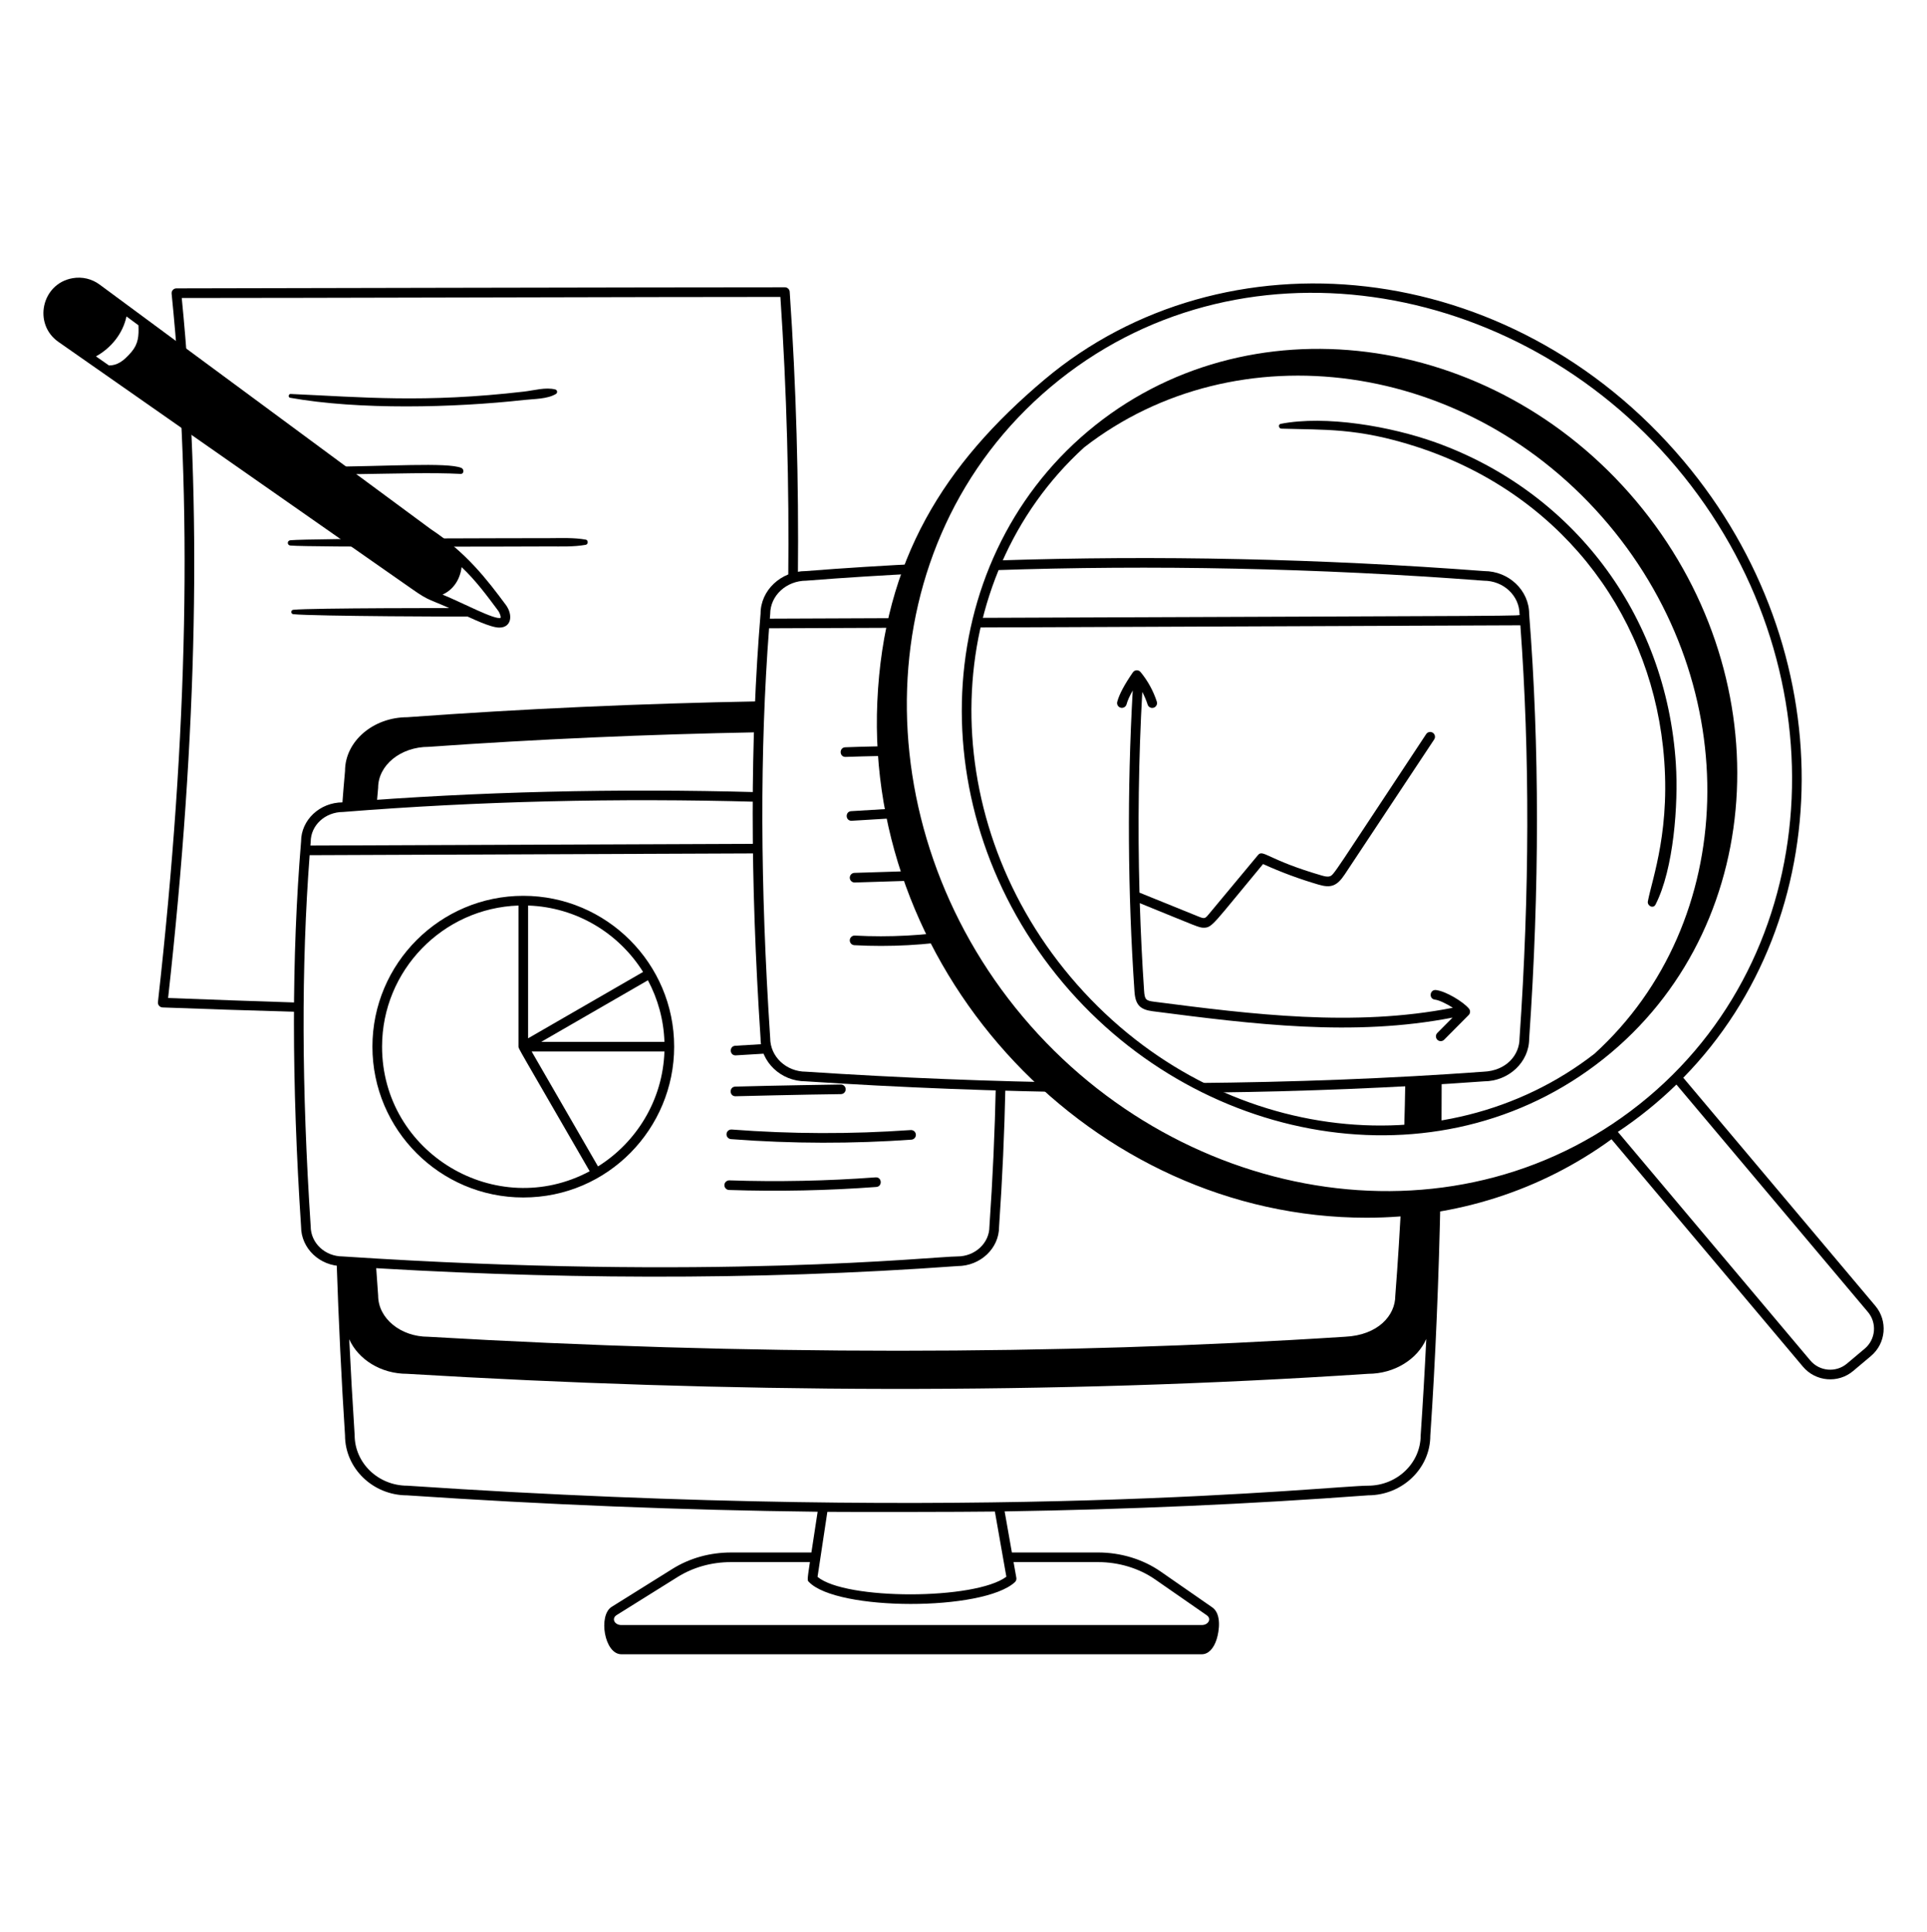
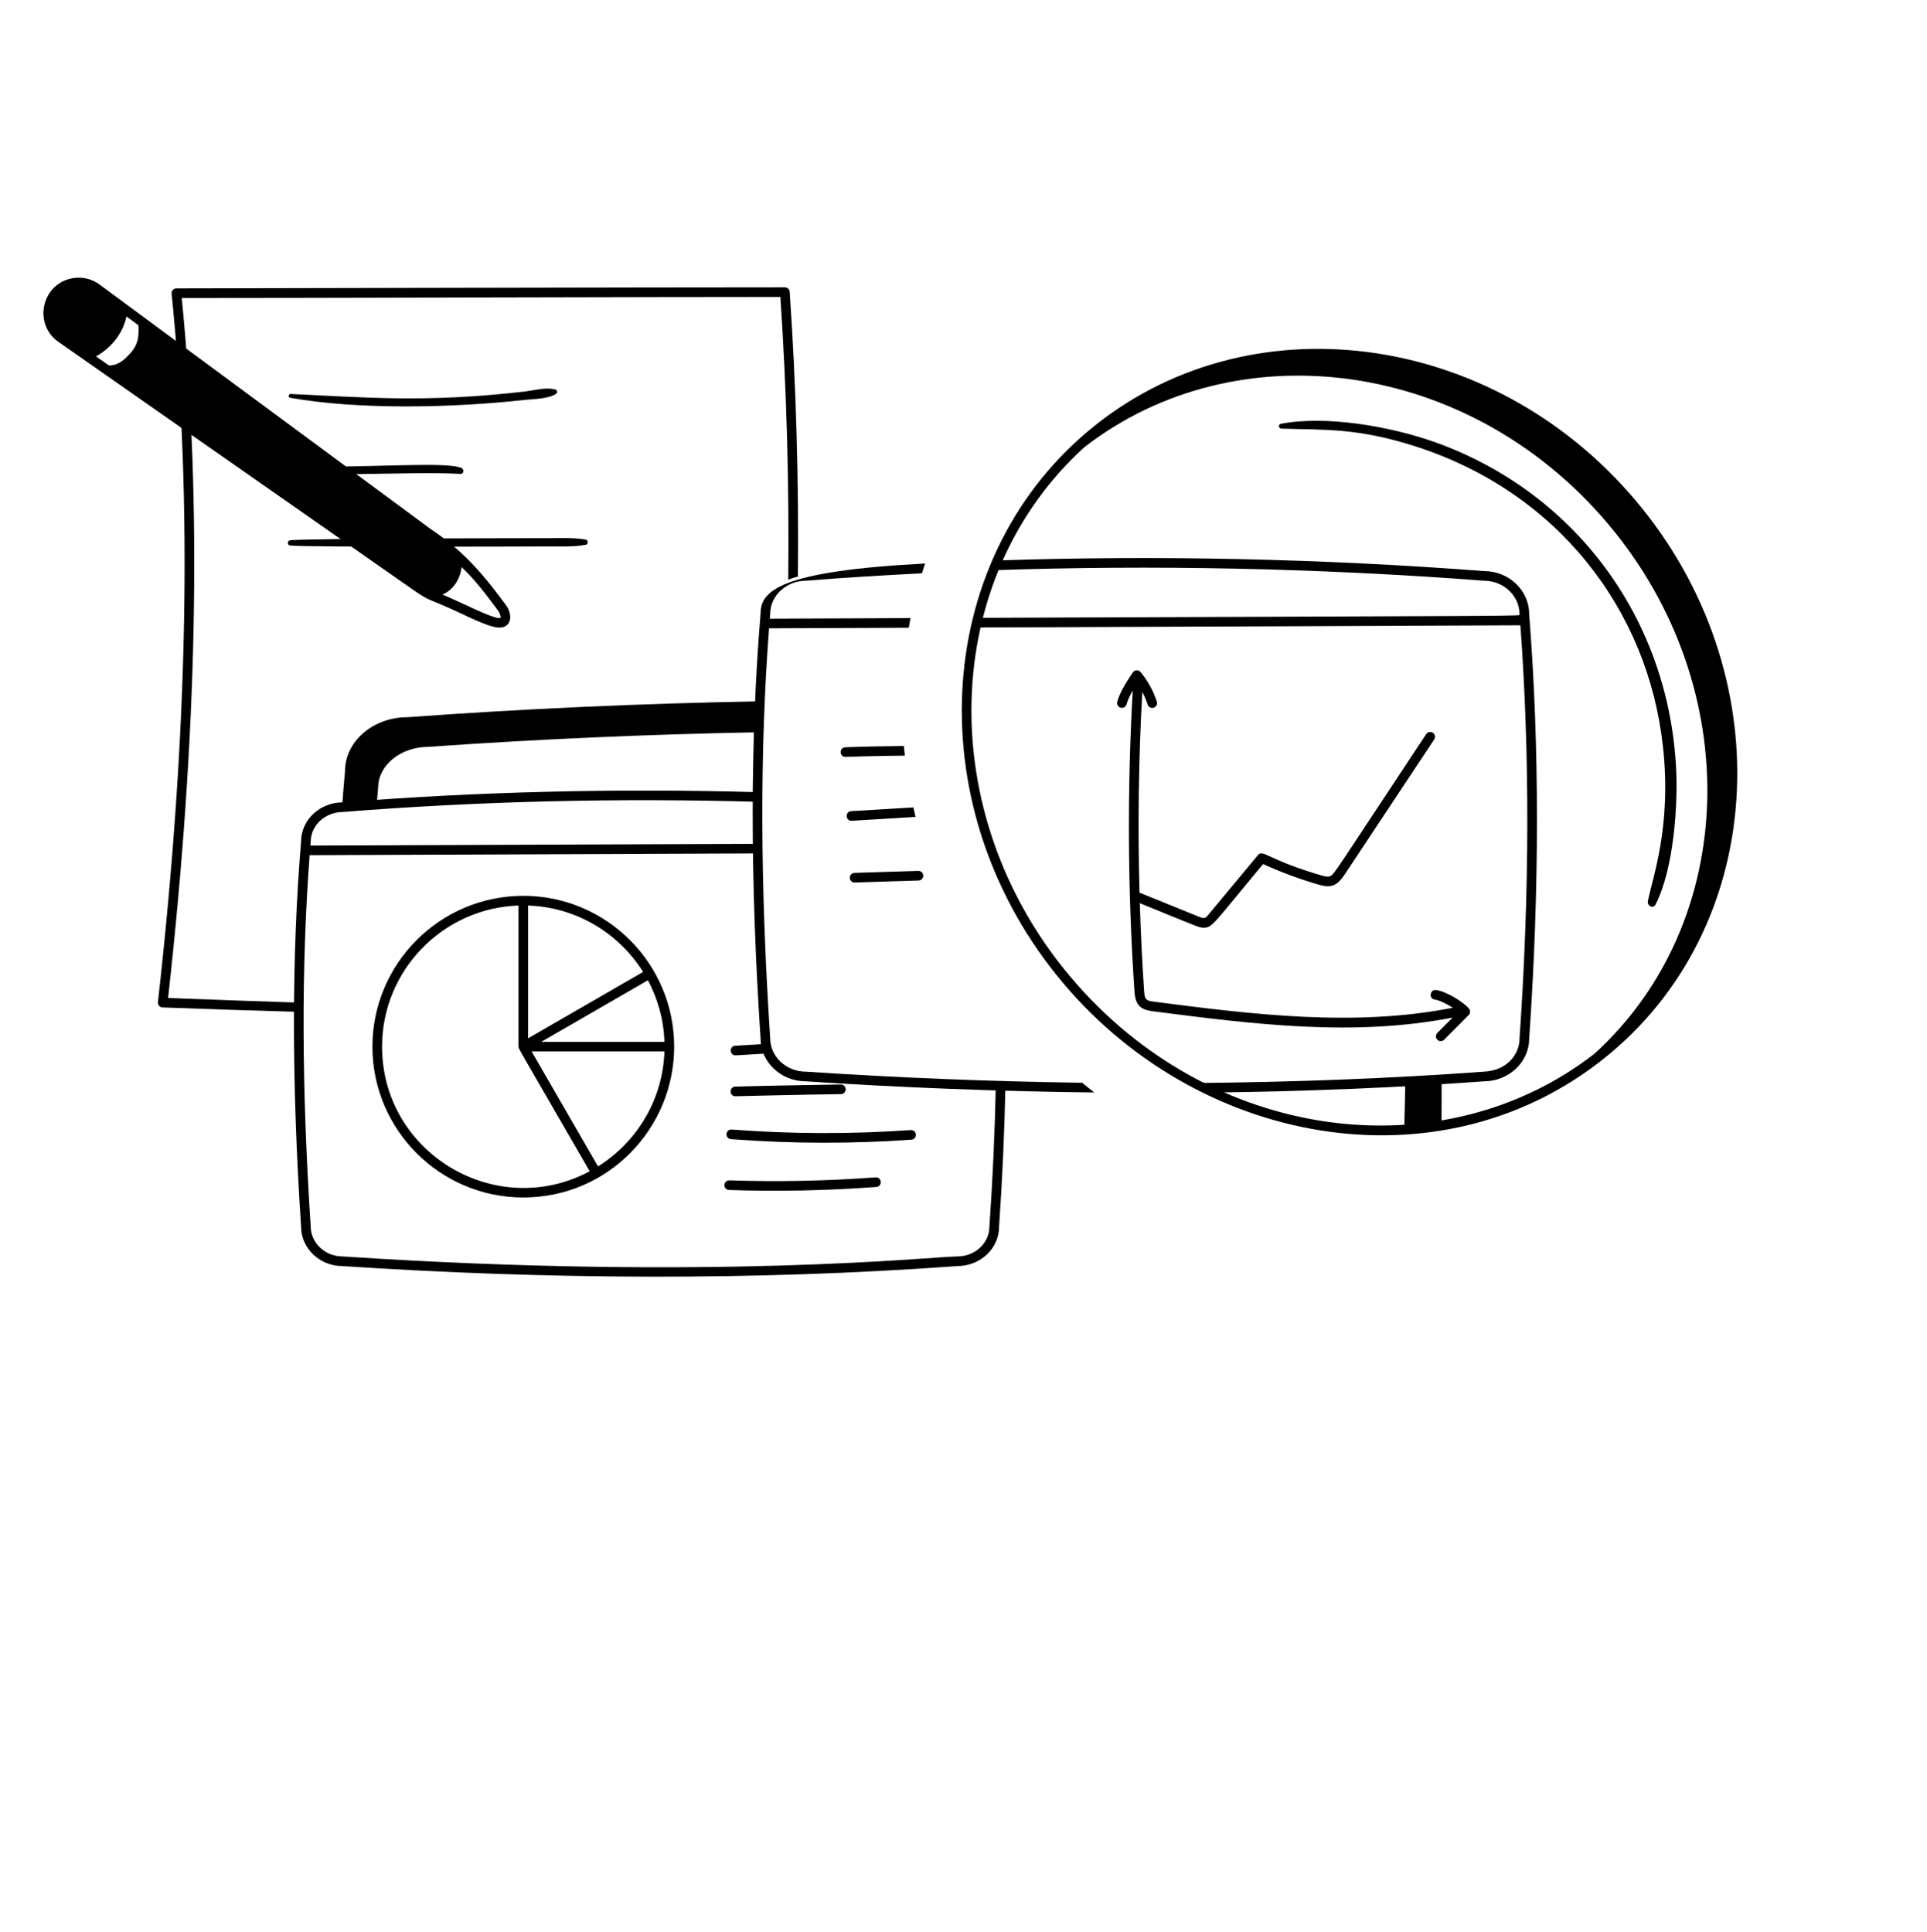
<svg xmlns="http://www.w3.org/2000/svg" width="363" height="364" viewBox="0 0 363 364" fill="none">
  <path d="M56.322 188.908C48.087 188.641 39.861 188.356 31.667 188.038C37.23 137.957 38.072 94.793 34.237 56.148C53.008 56.16 128.268 55.935 147.008 55.948C148.206 73.664 148.672 91.46 148.486 109.256C149.061 108.991 149.662 108.77 150.308 108.648C150.48 90.731 149.99 72.815 148.761 54.979C148.729 54.503 148.333 54.133 147.856 54.133C128.833 54.124 33.233 54.333 33.233 54.333C32.701 54.333 32.275 54.79 32.329 55.331C36.291 94.352 35.447 138.012 29.754 188.808C29.696 189.332 30.095 189.795 30.621 189.815C37.963 190.1 46.835 190.383 56.309 190.656C56.311 190.073 56.316 189.49 56.322 188.908Z" fill="black" />
  <path d="M54.644 74.945C67.575 77.261 85.457 76.833 98.748 75.358C100.594 75.153 103.102 75.207 104.725 74.227C105.061 74.025 105.003 73.488 104.614 73.385C102.819 72.907 100.563 73.566 98.748 73.777C79.849 75.966 68.303 74.829 54.742 74.23C54.339 74.212 54.237 74.871 54.645 74.944L54.644 74.945Z" fill="black" />
  <path d="M55.013 88.487C57.81 90.207 76.308 88.73 86.748 89.289C87.451 89.327 87.454 88.385 86.901 88.158C84.249 87.069 72.996 87.895 60.979 87.939C59.086 87.946 56.924 87.581 55.077 88.002C54.846 88.055 54.826 88.37 55.013 88.487Z" fill="black" />
  <path d="M54.696 102.785C58.792 103.135 99.225 102.965 103.443 102.956C105.75 102.95 108.07 103.057 110.347 102.647C110.828 102.56 110.83 101.758 110.347 101.673C108.068 101.273 105.75 101.389 103.443 101.395C99.194 101.404 58.792 101.422 54.696 101.792C54.059 101.85 54.055 102.731 54.696 102.785Z" fill="black" />
-   <path d="M86.812 114.567C86.625 114.567 58.726 114.54 55.269 114.89C54.733 114.944 54.733 115.667 55.269 115.723C58.939 116.11 88.227 116.224 90.356 116.164C89.173 115.658 87.991 115.119 86.812 114.567Z" fill="black" />
  <path d="M271.576 203.332C269.291 203.477 267.013 203.641 264.721 203.766C264.675 206.773 264.603 209.801 264.514 212.839C266.873 212.692 269.222 212.429 271.547 212.042C271.569 209.135 271.579 206.227 271.576 203.332Z" fill="black" />
-   <path d="M264.025 225.238C263.72 231.487 263.332 237.791 262.835 244.158C262.835 247.828 259.624 251.579 253.337 251.866C198.88 255.38 140.805 255.378 80.674 251.866C75.469 251.866 71.234 248.408 71.232 244.092C71.08 242.047 70.94 240.019 70.804 238.005C66.111 237.725 64.198 237.658 63.404 237.531C63.784 248.973 64.325 260.102 64.992 270.439C64.992 276.671 70.26 281.743 76.676 281.743C102.862 283.507 128.686 284.538 154.024 284.835C153.515 288.199 153.132 290.676 152.849 292.511H137.707C133.725 292.511 129.915 293.576 126.688 295.591L115.213 302.76C112.669 304.348 113.827 311.685 117.047 311.685H226.391C227.606 311.685 228.626 310.646 229.194 308.837C229.662 307.343 230.152 304.093 228.355 302.846L218.623 296.09C215.296 293.781 211.114 292.509 206.846 292.509H190.614L189.249 284.77C212.585 284.405 235.441 283.396 257.722 281.741C264.185 281.723 269.436 276.659 269.434 270.499C270.398 256.338 271.057 240.631 271.371 224.645C268.937 224.953 266.488 225.151 264.029 225.238H264.025ZM190.932 294.322H206.842C210.744 294.322 214.559 295.48 217.585 297.578L227.317 304.334C228.295 305.013 227.613 306.182 226.388 306.182H117.043C115.772 306.182 115.125 304.951 116.172 304.296L127.646 297.127C130.585 295.292 134.062 294.322 137.705 294.322H152.568C152.02 297.918 152.092 297.764 152.383 298.065C157.659 303.572 185.213 303.595 191.177 298.105C191.404 297.896 191.509 297.584 191.454 297.279L190.932 294.322ZM189.574 297.078C183.712 301.486 159.258 301.508 154.005 297.103L155.855 284.852C160.394 284.899 181.445 284.881 187.411 284.795L189.574 297.078ZM267.619 270.435C267.619 275.668 263.163 279.926 257.686 279.926C250.839 279.926 185.498 287.251 76.739 279.926C71.261 279.926 66.807 275.668 66.806 270.377C66.41 264.255 66.072 258.244 65.787 252.338C67.492 256.142 71.744 258.845 76.681 258.845C136.692 262.46 197.965 262.816 257.716 258.845C262.72 258.834 266.998 256.091 268.675 252.28C268.385 258.289 268.033 264.342 267.619 270.435Z" fill="black" />
  <path d="M70.953 151.641C71.046 150.568 71.133 149.49 71.233 148.425C71.233 144.176 75.467 140.72 80.736 140.717C101.048 139.279 121.815 138.359 142.96 137.969C143.019 136.017 143.09 134.074 143.174 132.141C120.758 132.545 98.583 133.54 76.739 135.134C70.262 135.134 64.993 139.709 64.996 145.254C64.793 147.485 64.606 149.77 64.434 152.097C64.728 152.097 70.726 151.656 70.953 151.641Z" fill="black" />
  <path d="M126.995 197.205C126.995 181.536 114.244 168.785 98.576 168.785C82.907 168.785 70.156 181.534 70.156 197.205C70.156 212.876 82.905 225.622 98.576 225.622C114.549 225.622 126.995 212.618 126.995 197.205ZM125.163 196.297H101.962L122.051 184.698C123.911 188.177 125.024 192.116 125.163 196.297ZM121.141 183.128L99.483 195.633V170.616C108.611 170.923 116.586 175.849 121.141 183.128ZM71.971 197.205C71.971 182.839 83.417 171.096 97.668 170.616V197.199C97.664 197.584 97.568 197.276 111.081 220.682C93.501 230.084 71.971 217.308 71.971 197.205ZM112.651 219.771L100.147 198.112H125.163C124.857 207.238 119.927 215.215 112.651 219.771Z" fill="black" />
  <path d="M144.292 196.688L138.504 197.036C137.342 197.107 137.393 198.849 138.558 198.849L144.8 198.473C144.544 197.913 144.39 197.308 144.292 196.688Z" fill="black" />
  <path d="M138.537 206.55C137.354 206.55 137.328 204.772 138.512 204.735C145.096 204.539 158.399 204.336 158.399 204.336C158.896 204.336 159.301 204.735 159.306 205.234C159.312 205.735 158.909 206.145 158.408 206.151C151.816 206.22 138.537 206.55 138.537 206.55Z" fill="black" />
  <path d="M137.695 214.629C137.196 214.591 136.822 214.155 136.86 213.654C136.898 213.155 137.332 212.781 137.835 212.819C149.022 213.676 160.37 213.708 171.557 212.919C172.053 212.89 172.49 213.26 172.527 213.761C172.563 214.26 172.185 214.694 171.686 214.73C160.767 215.502 149.329 215.522 137.697 214.63L137.695 214.629Z" fill="black" />
  <path d="M137.334 224.209C136.833 224.193 136.441 223.774 136.458 223.273C136.474 222.772 136.908 222.387 137.394 222.396C146.543 222.701 155.811 222.51 164.939 221.832C166.136 221.739 166.271 223.552 165.073 223.641C156.02 224.314 146.7 224.521 137.334 224.209Z" fill="black" />
  <path d="M187.587 204.56C187.403 213.25 187.006 222.107 186.382 231.115C186.382 234.212 183.677 236.731 180.352 236.731C175.971 236.731 134.166 241.323 64.557 236.731C61.232 236.731 58.528 234.212 58.526 231.055C56.809 204.95 56.742 182.063 58.328 161.128L142.778 160.791C142.771 160.188 142.764 159.587 142.758 158.985L58.469 159.313L58.528 158.609C58.528 155.513 61.232 152.993 64.63 152.99C90.123 150.952 116.27 150.34 142.735 151.073C142.736 150.467 142.744 149.863 142.747 149.258C116.208 148.525 90.016 149.142 64.557 151.18C60.232 151.18 56.713 154.514 56.716 158.536C54.923 180.168 54.923 203.93 56.714 231.117C56.714 235.213 60.232 238.546 64.495 238.546C102.685 241.067 141.911 241.348 180.389 238.546C184.699 238.528 188.2 235.201 188.198 231.177C188.823 222.169 189.215 213.306 189.4 204.605C188.796 204.587 188.195 204.576 187.59 204.558L187.587 204.56Z" fill="black" />
  <path d="M288.06 195.703C290.013 167.545 290.013 140.603 288.06 115.696C288.06 111.231 284.224 107.599 279.576 107.599C248.634 105.245 217.926 104.599 187.892 105.597C187.623 106.209 187.352 106.819 187.102 107.438C217.117 106.409 248.035 107.018 279.504 109.411C283.221 109.411 286.245 112.229 286.248 115.767C286.274 116.093 291.806 115.997 184.191 116.411C184.04 117.012 183.908 117.618 183.771 118.224L286.402 117.814C288.192 142.126 288.141 168.276 286.245 195.64C286.245 198.745 283.802 201.746 279.438 201.927C261.766 203.214 243.552 203.902 224.943 204.06C226.132 204.69 227.333 205.285 228.546 205.849C245.63 205.639 262.671 204.969 279.536 203.74C284.239 203.724 288.061 200.096 288.06 195.703Z" fill="black" />
-   <path d="M203.86 204.01C186.801 203.769 169.442 203.086 151.828 201.923C148.111 201.923 145.087 199.104 145.085 195.579C143.188 166.751 143.118 141.483 144.874 118.38L171.188 118.274C171.294 117.668 171.397 117.062 171.515 116.459L145.016 116.565L145.087 115.695C145.087 112.229 148.111 109.41 151.9 109.406C159.086 108.833 166.359 108.393 173.669 108.018C173.862 107.401 174.06 106.784 174.267 106.172C166.742 106.551 159.249 107.001 151.828 107.595C147.109 107.595 143.272 111.228 143.274 115.619C141.297 139.464 141.297 165.659 143.272 195.639C143.272 200.104 147.109 203.736 151.764 203.736C169.778 204.927 187.955 205.627 206.14 205.841C205.374 205.241 204.61 204.636 203.86 204.01Z" fill="black" />
+   <path d="M203.86 204.01C186.801 203.769 169.442 203.086 151.828 201.923C148.111 201.923 145.087 199.104 145.085 195.579C143.188 166.751 143.118 141.483 144.874 118.38L171.188 118.274C171.294 117.668 171.397 117.062 171.515 116.459L145.016 116.565L145.087 115.695C145.087 112.229 148.111 109.41 151.9 109.406C159.086 108.833 166.359 108.393 173.669 108.018C173.862 107.401 174.06 106.784 174.267 106.172C147.109 107.595 143.272 111.228 143.274 115.619C141.297 139.464 141.297 165.659 143.272 195.639C143.272 200.104 147.109 203.736 151.764 203.736C169.778 204.927 187.955 205.627 206.14 205.841C205.374 205.241 204.61 204.636 203.86 204.01Z" fill="black" />
  <path d="M276.71 190.031C275.604 188.713 272.334 186.746 270.506 186.539C269.312 186.405 269.108 188.207 270.303 188.343C271.069 188.428 272.501 189.114 273.682 189.877C255.122 193.543 235.836 191.12 217.399 188.737C215.862 188.537 215.63 188.338 215.519 186.684C215.145 181.198 214.884 175.688 214.709 170.17C225.73 174.644 225.826 174.793 226.77 174.793C228.389 174.793 228.581 174.036 237.93 162.799C241.31 164.335 244.824 165.636 248.383 166.676C250.657 167.341 251.83 166.998 253.316 164.751L270.167 139.321C270.443 138.903 270.328 138.341 269.911 138.063C269.491 137.785 268.929 137.901 268.653 138.319C250.919 165.101 251.318 164.852 250.459 165.115C250.038 165.246 249.477 165.103 248.891 164.932C238.793 161.985 237.93 159.964 236.981 161.102L227.656 172.308C227.011 173.08 226.902 173.147 225.783 172.697L214.651 168.186C214.31 155.574 214.477 142.922 215.178 130.369C215.582 131.137 215.922 131.937 216.187 132.756C216.31 133.141 216.668 133.386 217.051 133.386C217.666 133.386 218.103 132.783 217.915 132.199C217.263 130.18 216.201 128.249 214.849 126.621C214.477 126.169 213.755 126.178 213.404 126.685C211.798 129.008 210.836 130.823 210.46 132.231C210.332 132.716 210.62 133.213 211.105 133.342C211.584 133.471 212.087 133.184 212.215 132.7C212.401 132.003 212.791 131.135 213.377 130.106C212.317 148.937 212.428 167.999 213.707 186.808C213.882 189.394 214.816 190.234 217.167 190.537C236.016 192.971 254.948 195.382 273.628 191.73L270.757 194.619C270.403 194.975 270.404 195.549 270.76 195.903C271.118 196.256 271.688 196.255 272.043 195.899L276.659 191.253C276.991 190.919 277.013 190.39 276.71 190.031Z" fill="black" />
  <path d="M170.262 140.559C166.574 140.589 162.888 140.662 159.227 140.8C158.051 140.845 158.084 142.622 159.262 142.615C159.392 142.615 163.991 142.43 170.447 142.377C170.382 141.771 170.317 141.165 170.262 140.559Z" fill="black" />
  <path d="M172.061 152.129L160.342 152.837C159.18 152.908 159.231 154.65 160.396 154.65L172.462 153.922C172.317 153.325 172.194 152.726 172.061 152.129Z" fill="black" />
  <path d="M160.986 166.276C160.498 166.276 160.095 165.888 160.079 165.398C160.064 164.897 160.456 164.477 160.957 164.463L172.981 164.087C173.482 164.062 173.9 164.465 173.918 164.966C173.932 165.466 173.54 165.886 173.039 165.9L160.986 166.276Z" fill="black" />
-   <path d="M180.591 175.234C174.137 176.273 167.563 176.626 161.032 176.276C160.539 176.249 160.105 176.632 160.078 177.133C160.05 177.634 160.435 178.06 160.936 178.088C167.668 178.451 174.465 178.082 181.119 176.993C181.244 176.973 181.36 176.926 181.46 176.862C181.161 176.323 180.879 175.777 180.591 175.234Z" fill="black" />
-   <path d="M353.254 246.028L317.088 203.06C346.548 172.969 347.096 122.422 317.141 86.833C284.491 48.043 230.498 43.115 196.752 71.518C177.84 87.441 166.454 105.513 165.264 132.221C162.97 183.681 205.9 229.437 257.411 229.437C274.291 229.437 290.254 224.342 303.567 214.652L339.631 257.499C342.016 260.332 346.257 260.697 349.092 258.312L352.443 255.491C355.283 253.103 355.648 248.867 353.256 246.03L353.254 246.028ZM315.753 88.004C346.795 124.885 344.446 178.124 310.516 206.682C275.538 236.12 222.855 227.435 192.685 191.587C162.409 155.616 163.055 102.252 197.919 72.908C232.9 43.467 285.578 52.154 315.753 88.004ZM351.272 254.103L347.922 256.923C345.854 258.664 342.758 258.397 341.016 256.33L304.766 213.262C308.683 210.652 312.382 207.67 315.796 204.346L351.866 247.199C353.61 249.271 353.343 252.36 351.272 254.103Z" fill="black" />
  <path d="M200.259 185.213C226.667 216.591 272.852 224.128 303.491 198.337C333.244 173.295 335.348 126.659 308.177 94.377C281.006 62.098 234.697 56.21 204.943 81.253C175.19 106.296 173.09 152.931 200.259 185.213ZM204.23 84.291C232.916 62 276.718 67.584 302.966 98.768C328.908 129.59 327.561 173.78 300.369 198.531C271.846 220.707 228.094 215.465 201.647 184.046C175.709 153.229 177.051 109.046 204.23 84.291Z" fill="black" />
  <path d="M241.376 80.763C249.466 81.015 255.689 80.594 266.603 84.097C293.291 92.658 310.444 114.738 313.268 140.738C314.92 155.944 311.225 165.502 310.417 169.83C310.263 170.654 311.423 171.286 311.858 170.438C315.285 163.77 316.174 151.517 315.693 143.95C313.889 115.533 296.039 92.544 270.422 83.355C261.98 80.327 249.729 78.206 241.253 79.859C240.726 79.963 240.873 80.748 241.374 80.765L241.376 80.763Z" fill="black" />
  <path d="M95.258 113.933C91.717 109.159 87.842 104.119 81.161 99.707L18.774 53.624C17.299 52.531 15.485 52.103 13.681 52.417C7.844 53.429 6.174 61.04 11.008 64.418L77.531 110.923C81.252 113.539 80.542 112.629 86.657 115.495C88.806 116.504 92.383 118.247 94.051 118.247C96.364 118.247 96.687 115.86 95.26 113.931L95.258 113.933ZM24.744 66.336C23.219 68.127 22.017 68.853 20.526 68.859L18.077 67.147C20.896 65.588 23.136 62.891 23.825 59.622L26.078 61.288C26.168 63.3 26.061 64.79 24.744 66.336ZM94.313 116.396C93.354 116.902 87.093 113.555 83.359 112.029C85.336 111.154 86.662 109.234 86.956 106.856C89.552 109.283 91.79 112.299 93.801 115.012C94.233 115.595 94.365 116.265 94.313 116.396Z" fill="black" />
</svg>